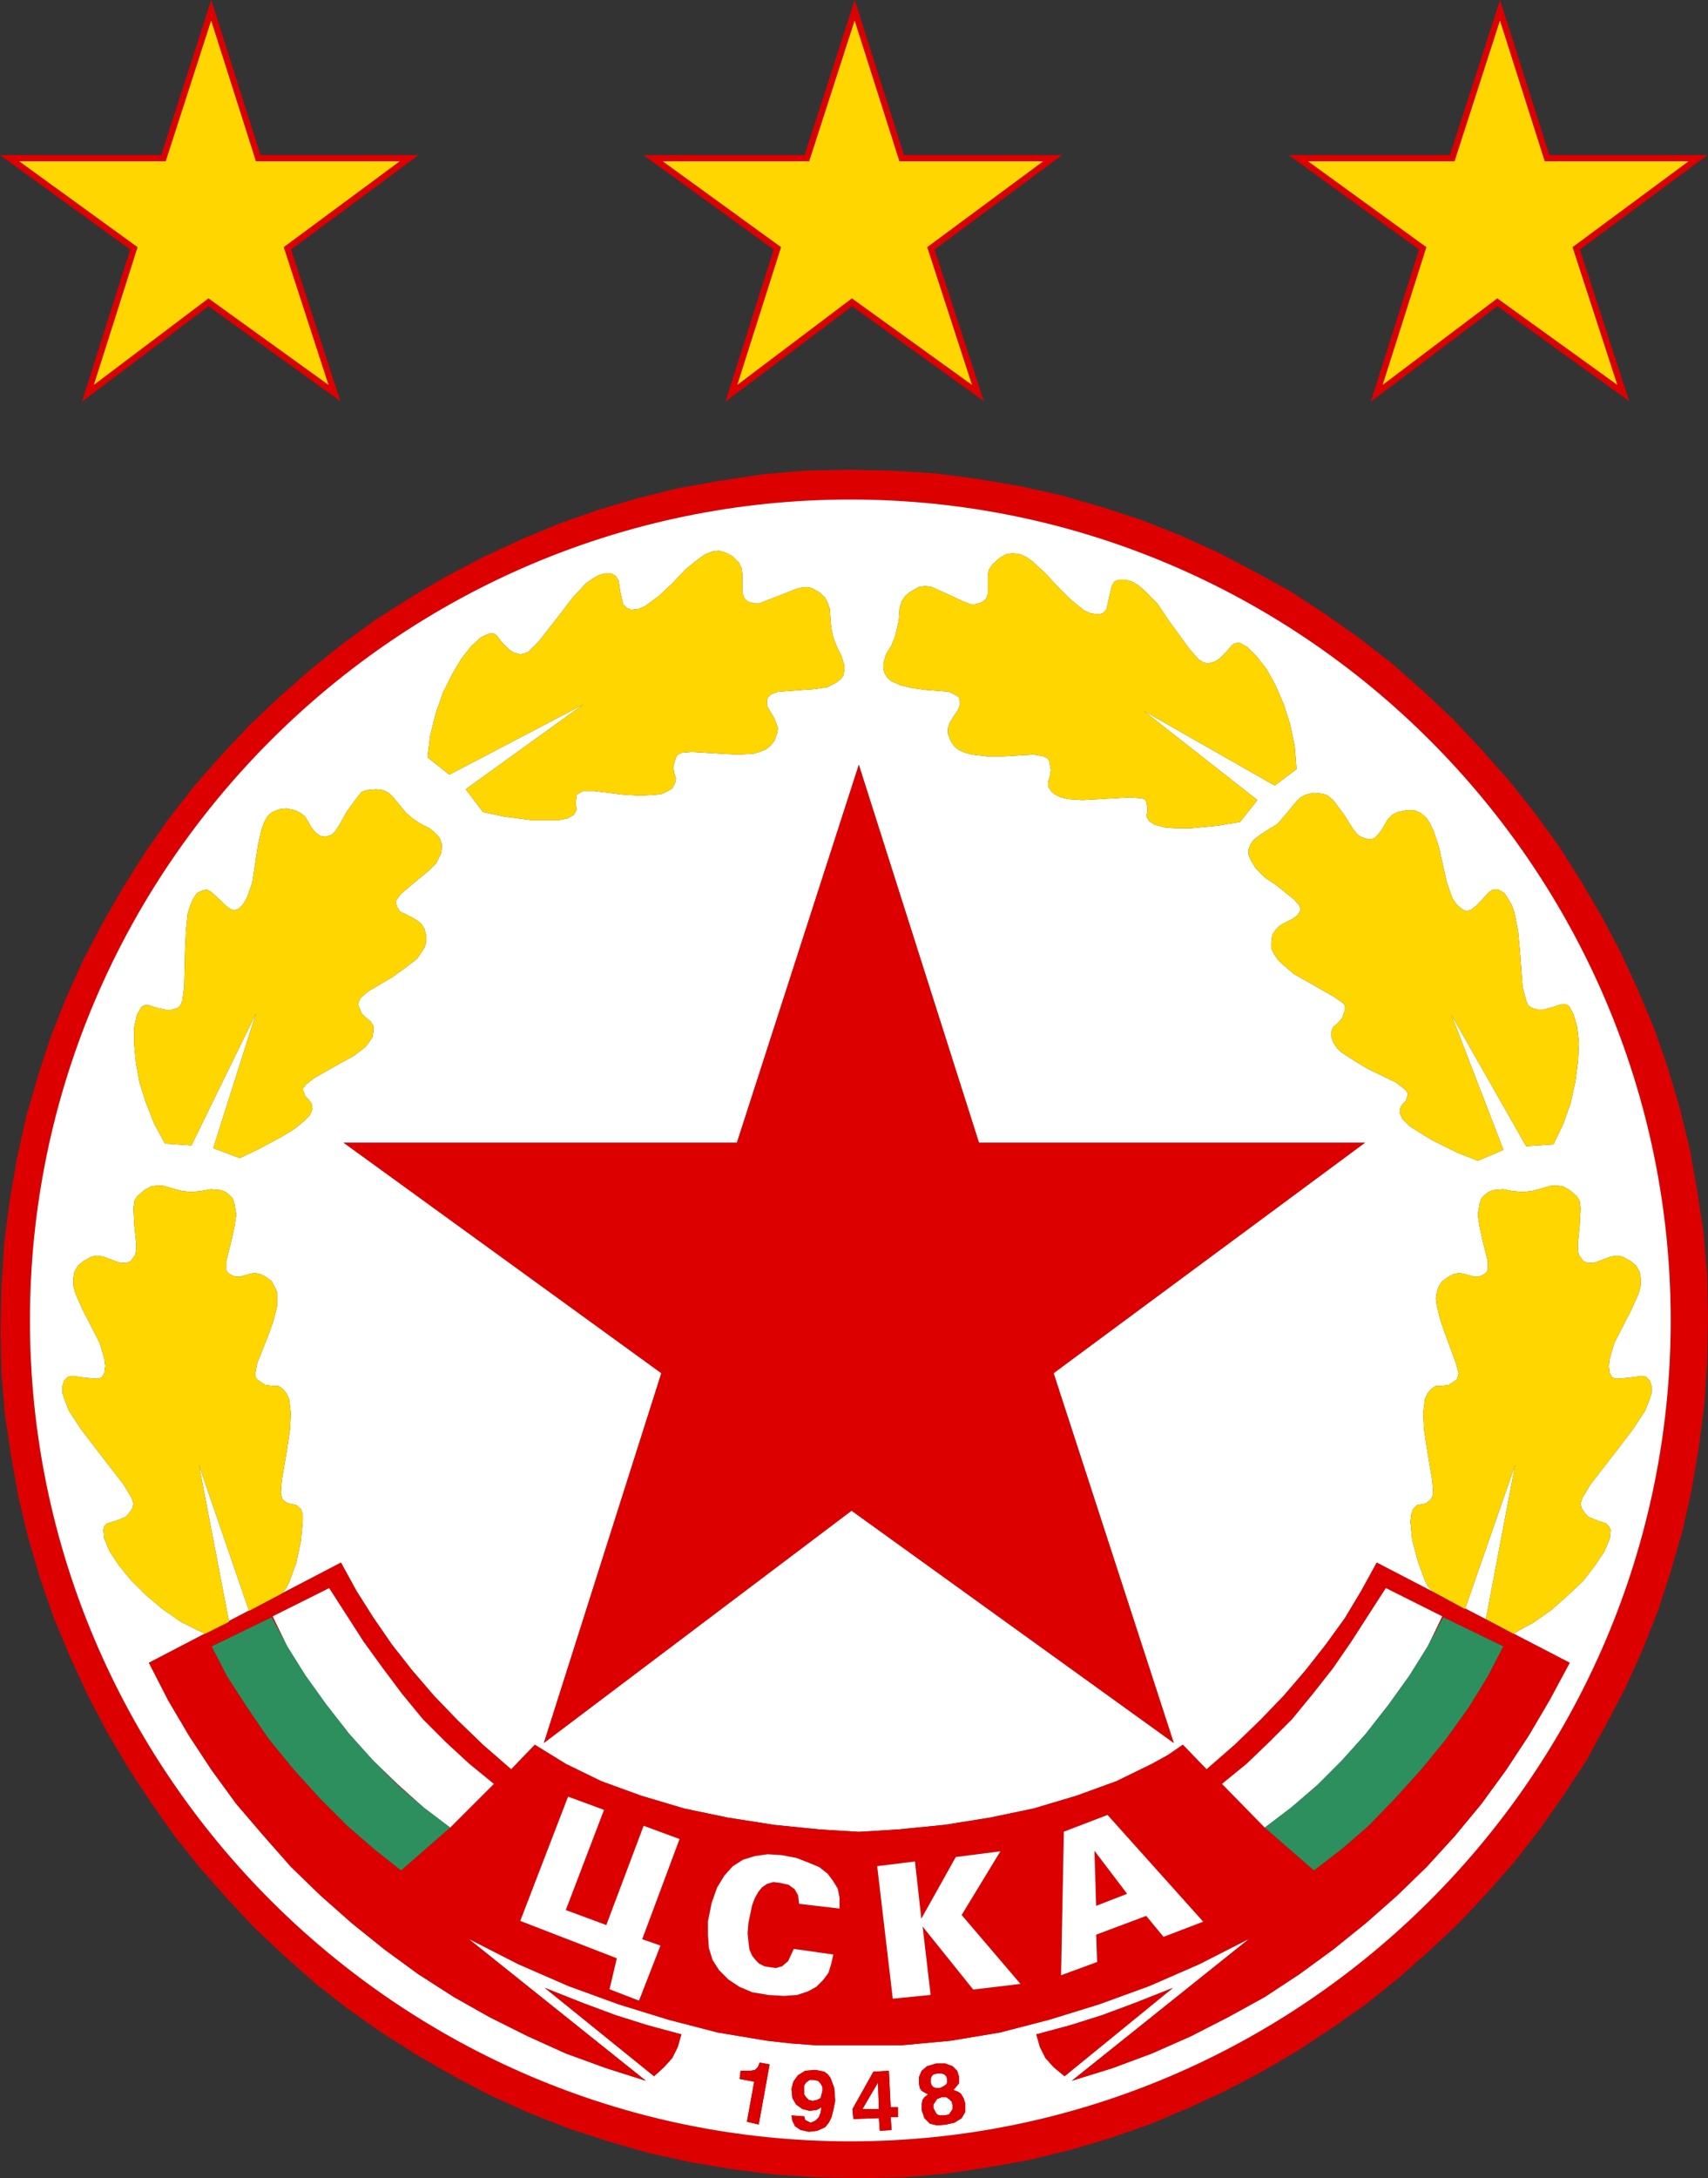
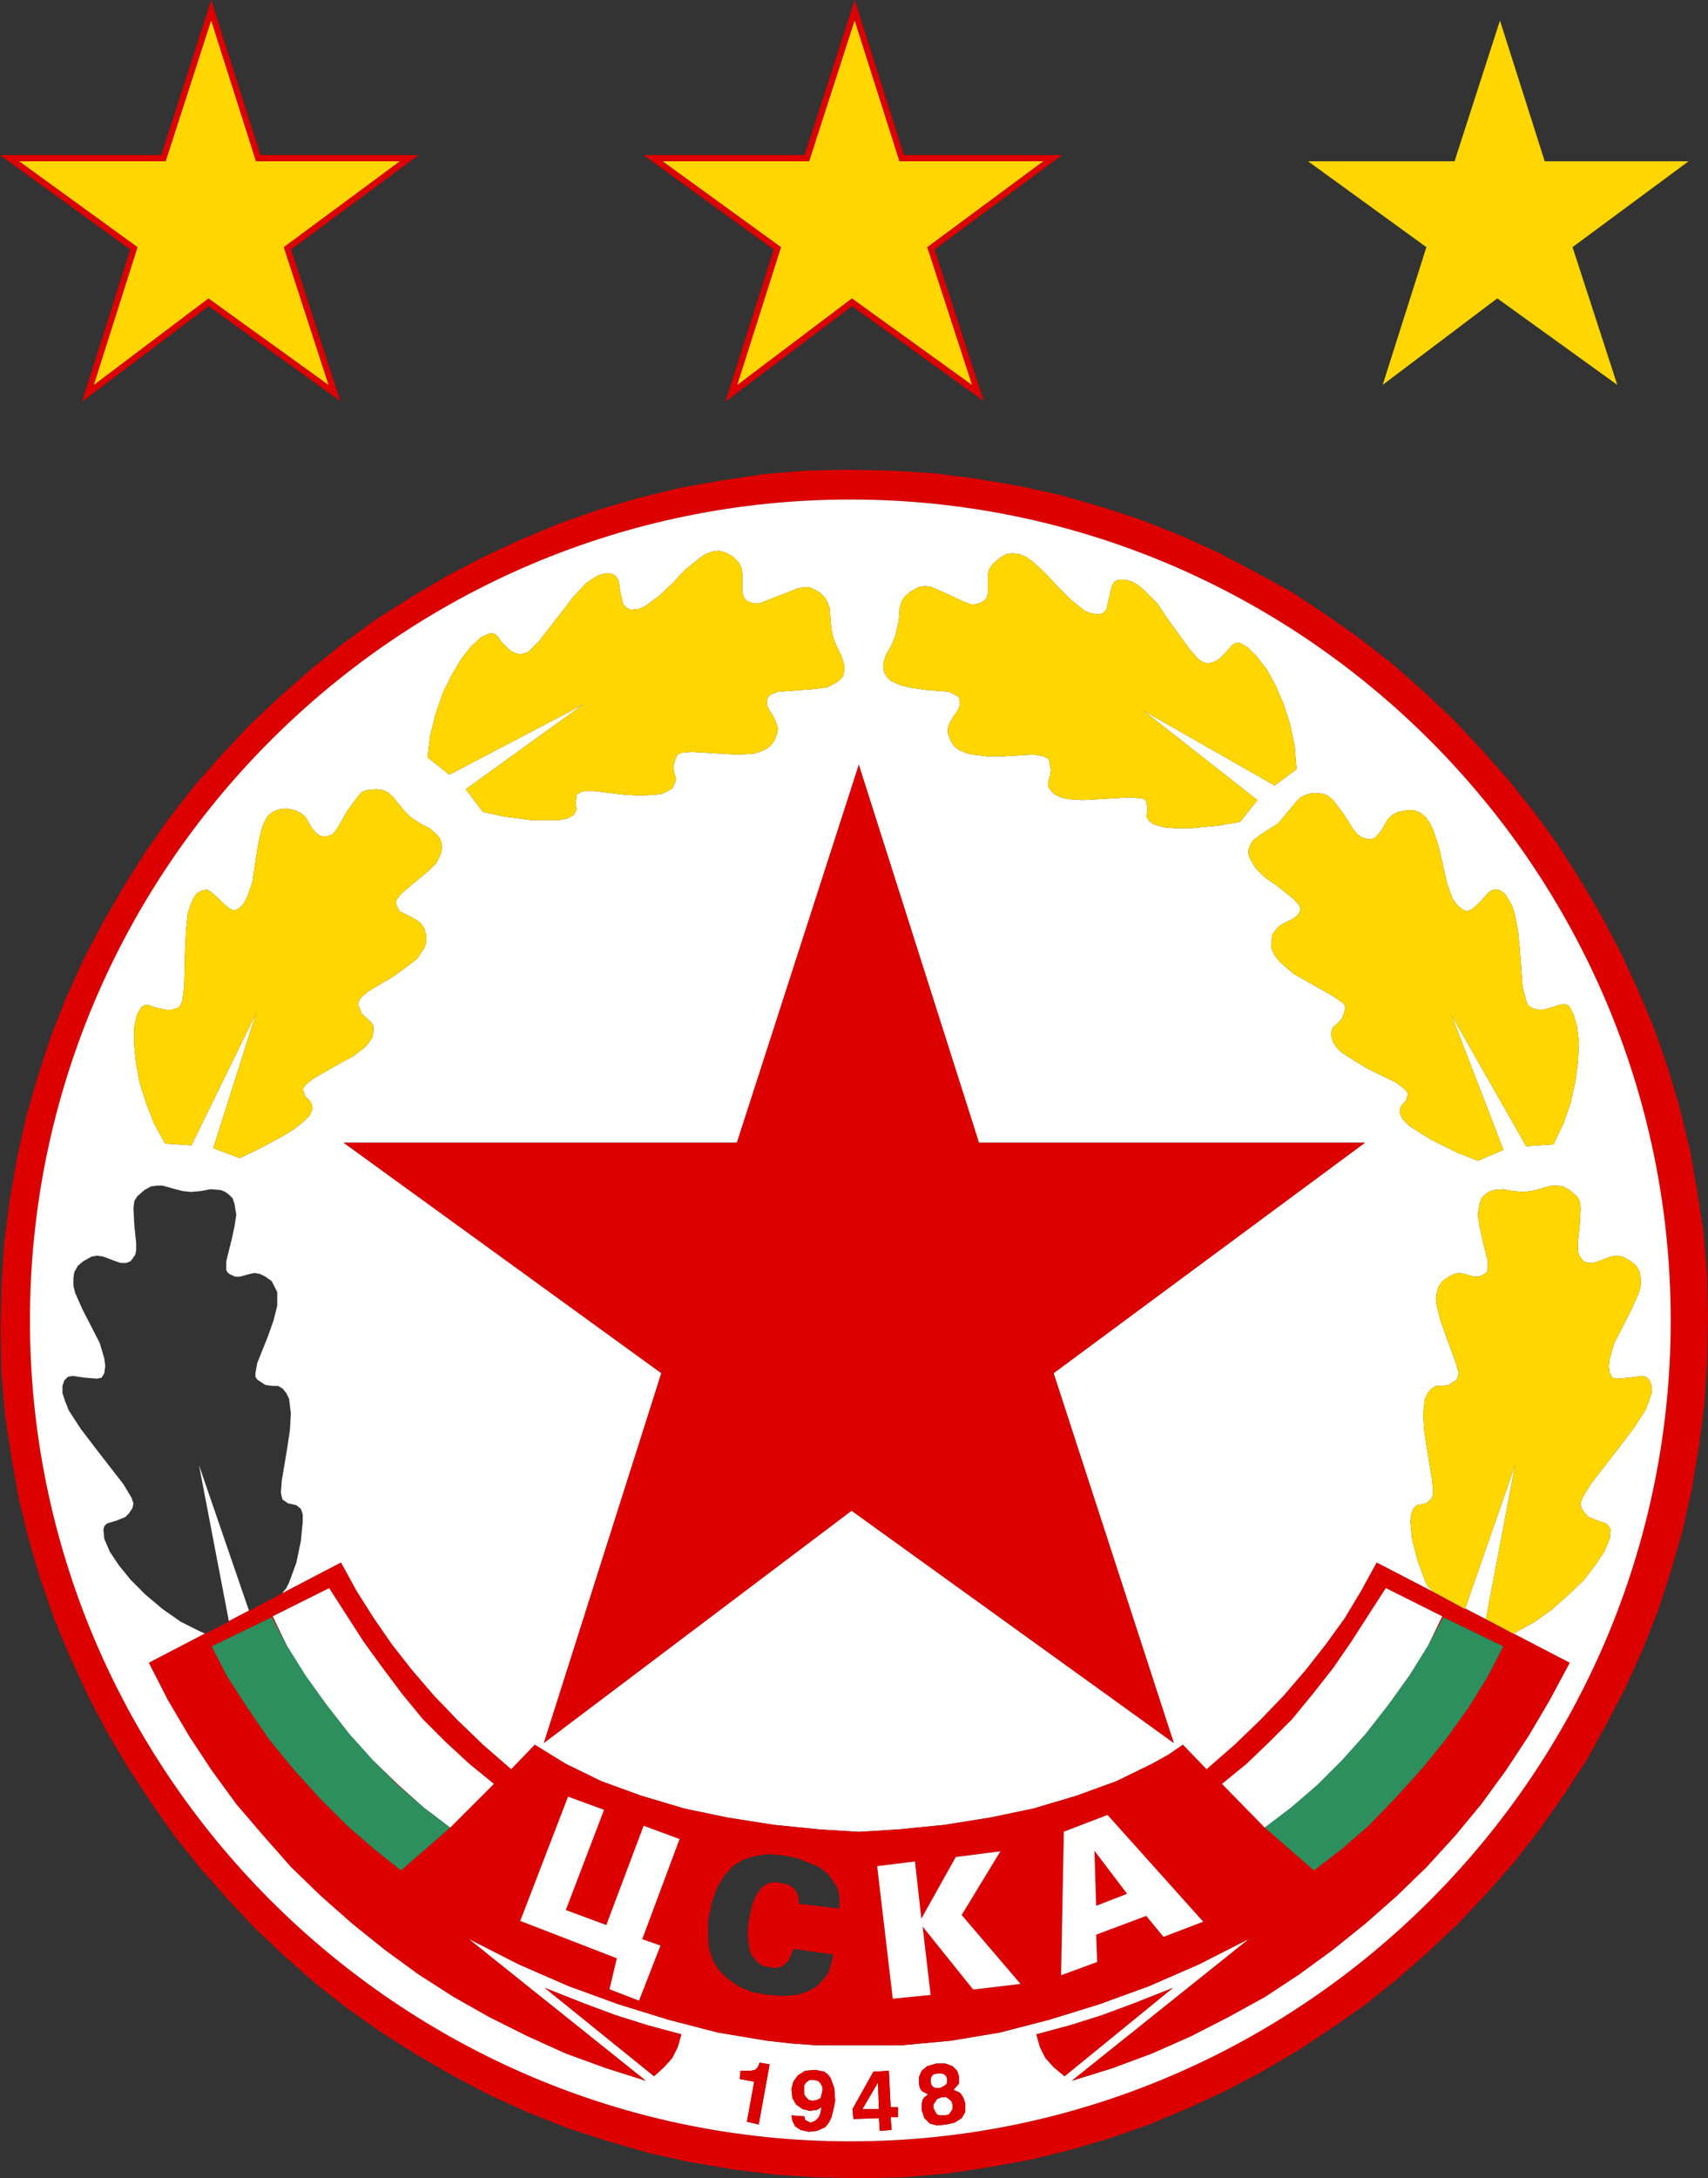
<svg xmlns="http://www.w3.org/2000/svg" width="205.4pt" height="261.79pt" viewBox="0 0 205.4 261.79" version="1.1">
  <rect x="0" y="0" width="205.4" height="261.79" fill="#333333" stroke="none" />
  <defs>
    <clipPath id="clip1">
      <path d="M 0 56 L 205.398 56 L 205.398 261.789 L 0 261.789 Z M 0 56 " />
    </clipPath>
    <clipPath id="clip2">
-       <path d="M 154 0 L 205.398 0 L 205.398 49 L 154 49 Z M 154 0 " />
-     </clipPath>
+       </clipPath>
  </defs>
  <g id="surface1">
    <g clip-path="url(#clip1)" clip-rule="nonzero">
      <path style=" stroke:none;fill-rule:nonzero;fill:rgb(86.719%,0%,0%);fill-opacity:1;" d="M 3.602 158.695 C 3.602 104.355 47.918 60.035 102.258 60.035 C 156.598 60.035 200.914 104.355 200.914 158.695 C 200.914 213.035 156.598 257.355 102.258 257.355 C 47.918 257.352 3.602 213.035 3.602 158.695 M 205.297 153.215 L 204.855 148.066 L 204.09 143.031 L 203.215 138.109 L 202.008 133.184 L 200.586 128.367 L 198.945 123.66 L 196.973 118.953 L 194.895 114.465 L 192.594 110.09 L 190.078 105.82 L 187.453 101.66 L 184.496 97.609 L 181.434 93.777 L 178.148 90.059 L 174.754 86.445 L 171.145 83.051 L 167.426 79.77 L 163.484 76.703 L 159.434 73.859 L 155.273 71.121 L 150.895 68.715 L 146.516 66.414 L 141.922 64.336 L 137.215 62.477 L 132.508 60.941 L 127.586 59.52 L 122.656 58.426 L 117.512 57.551 L 112.477 56.895 L 107.223 56.566 L 101.969 56.457 L 96.824 56.566 L 91.68 57.004 L 86.645 57.77 L 81.719 58.645 L 76.793 59.848 L 71.977 61.27 L 67.273 62.914 L 62.566 64.883 L 58.078 66.965 L 53.699 69.262 L 49.43 71.777 L 45.273 74.406 L 41.223 77.359 L 37.391 80.426 L 33.668 83.711 L 30.059 87.102 L 26.664 90.715 L 23.383 94.434 L 20.316 98.375 L 17.469 102.426 L 14.844 106.586 L 12.324 110.965 L 10.027 115.34 L 7.949 119.938 L 6.086 124.645 L 4.555 129.352 L 3.133 134.277 L 2.039 139.203 L 1.16 144.348 L 0.508 149.383 L 0.176 154.633 L 0.066 159.891 L 0.176 165.035 L 0.613 170.18 L 1.383 175.215 L 2.258 180.137 L 3.461 185.062 L 4.883 189.879 L 6.527 194.59 L 8.496 199.293 L 10.574 203.781 L 12.875 208.16 L 15.391 212.426 L 18.129 216.586 L 20.973 220.637 L 24.039 224.465 L 27.32 228.188 L 30.715 231.801 L 34.328 235.191 L 38.047 238.477 L 41.988 241.539 L 46.039 244.383 L 50.195 247.012 L 54.578 249.531 L 58.953 251.828 L 63.551 253.906 L 68.258 255.77 L 72.965 257.301 L 77.891 258.723 L 82.816 259.82 L 87.957 260.695 L 93.102 261.352 L 98.246 261.68 L 103.5 261.789 L 108.645 261.68 L 113.789 261.242 L 118.828 260.477 L 123.75 259.602 L 128.676 258.395 L 133.492 256.973 L 138.199 255.332 L 142.902 253.359 L 147.391 251.281 L 151.77 248.98 L 156.039 246.465 L 160.199 243.73 L 164.246 240.883 L 168.078 237.82 L 171.801 234.539 L 175.414 231.145 L 178.805 227.531 L 182.09 223.809 L 185.152 219.871 L 188 215.82 L 190.734 211.66 L 193.141 207.285 L 195.441 202.906 L 197.52 198.309 L 199.383 193.602 L 200.914 188.895 L 202.34 183.969 L 203.434 179.043 L 204.309 173.898 L 204.965 168.754 L 205.297 163.609 L 205.402 158.355 " />
    </g>
    <path style=" stroke:none;fill-rule:nonzero;fill:rgb(100%,100%,100%);fill-opacity:1;" d="M 114.117 252.27 L 113.789 252.047 L 113.242 252.047 L 112.695 252.27 L 112.258 252.926 L 112.258 253.363 L 112.477 253.801 L 112.695 254.129 L 113.023 254.238 L 113.57 254.238 L 114.117 254.129 L 114.34 253.801 L 114.559 253.473 L 114.559 253.035 L 114.445 252.598 " />
    <path style=" stroke:none;fill-rule:nonzero;fill:rgb(100%,100%,100%);fill-opacity:1;" d="M 98.355 250.078 L 97.809 249.969 L 97.371 249.969 L 96.934 250.297 L 96.715 250.625 L 96.715 251.723 L 96.934 252.051 L 97.262 252.379 L 97.699 252.488 L 98.246 252.379 L 98.684 252.16 L 98.902 251.285 L 98.902 250.844 L 98.684 250.406 " />
    <path style=" stroke:none;fill-rule:nonzero;fill:rgb(100%,100%,100%);fill-opacity:1;" d="M 113.023 250.957 L 113.461 250.734 L 113.789 250.516 L 113.898 250.301 L 113.898 249.859 L 113.789 249.531 L 113.57 249.312 L 113.242 249.203 L 112.695 249.203 L 112.258 249.312 L 112.039 249.531 L 111.93 249.859 L 111.93 250.301 L 112.039 250.629 L 112.258 250.848 L 112.586 250.957 " />
    <path style=" stroke:none;fill-rule:nonzero;fill:rgb(100%,100%,100%);fill-opacity:1;" d="M 189.664 123.422 L 189.883 125.281 L 189.773 127.578 L 189.445 129.988 L 188.898 132.504 L 188.023 135.023 L 186.816 137.539 L 183.535 137.758 L 174.559 121.996 L 180.797 138.195 L 177.734 139.508 L 175.219 138.523 L 172.148 136.992 L 170.73 136.117 L 169.523 135.352 L 168.648 134.477 L 168.316 133.711 L 168.43 133.055 L 168.648 132.723 L 169.086 132.285 L 169.305 131.52 L 169.195 131.191 L 168.867 130.863 L 167.879 130.098 L 164.488 128.457 L 162.848 127.469 L 161.316 126.484 L 160.77 125.938 L 160.328 125.281 L 160.109 124.625 L 160.109 123.969 L 160.328 123.422 L 160.879 122.98 L 161.426 122.324 L 161.754 121.34 L 161.754 120.902 L 161.535 120.574 L 160.441 119.809 L 157.375 118.059 L 155.621 117.074 L 154.199 115.867 L 153.652 115.32 L 153.215 114.664 L 152.887 114.008 L 152.887 113.242 L 152.996 112.367 L 153.434 111.711 L 153.871 111.273 L 154.418 110.941 L 155.512 110.395 L 155.949 110.066 L 156.281 109.629 L 156.391 109.301 L 156.281 108.863 L 155.621 108.098 L 153.434 106.348 L 152.121 105.469 L 151.023 104.375 L 150.367 103.281 L 150.148 102.734 L 150.148 102.078 L 150.367 101.531 L 150.699 100.98 L 151.574 100.324 L 152.559 99.672 L 153.652 99.012 L 154.309 98.246 L 154.855 97.59 L 155.844 96.387 L 156.391 95.84 L 157.047 95.512 L 157.922 95.289 L 159.125 95.402 L 159.672 95.617 L 160.328 96.168 L 161.645 97.918 L 162.738 99.672 L 163.285 100.324 L 163.832 100.652 L 164.598 100.871 L 165.254 100.766 L 165.691 100.324 L 166.133 99.777 L 166.898 98.465 L 167.445 97.918 L 168.102 97.59 L 169.195 97.371 L 170.07 97.371 L 170.836 97.699 L 171.492 98.246 L 171.93 98.902 L 172.367 99.777 L 173.023 101.746 L 174.012 106.129 L 174.668 107.988 L 175.219 108.754 L 175.871 109.301 L 176.418 109.52 L 176.965 109.301 L 177.512 108.863 L 178.062 108.316 L 179.047 107.223 L 179.594 106.895 L 180.141 106.895 L 180.906 107.332 L 181.344 107.988 L 181.781 108.754 L 182.109 109.629 L 182.551 111.82 L 182.77 114.117 L 183.098 118.605 L 183.535 120.246 L 183.754 120.793 L 184.191 121.121 L 184.953 121.34 L 185.613 121.34 L 186.816 121.012 L 187.805 120.684 L 188.242 120.684 L 188.68 120.902 L 189.227 121.891 Z M 117.727 137.34 L 164.141 137.34 L 126.703 165.035 L 141.152 209.473 L 102.406 181.562 L 65.41 209.473 L 79.531 165.035 L 41.332 137.34 L 88.617 137.34 L 103.281 91.918 Z M 107.648 76.453 L 108.086 74.594 L 108.195 73.062 L 108.414 72.297 L 108.852 71.641 L 109.508 71.094 L 110.496 70.547 L 111.262 70.434 L 112.027 70.547 L 113.996 71.422 L 115.859 72.297 L 116.734 72.625 L 117.281 72.625 L 118.047 72.402 L 118.594 71.969 L 118.812 71.312 L 118.812 69.121 L 118.922 68.465 L 119.359 67.809 L 120.234 67.043 L 121.004 66.605 L 121.766 66.496 L 122.645 66.605 L 123.41 66.934 L 124.18 67.48 L 125.711 68.902 L 127.242 70.547 L 128.773 72.074 L 130.414 73.391 L 131.18 73.719 L 132.059 73.828 L 132.605 73.719 L 133.043 73.281 L 133.371 71.855 L 133.699 70.434 L 134.027 69.887 L 134.574 69.668 L 135.34 69.668 L 136.105 69.887 L 136.871 70.324 L 137.641 70.98 L 139.172 72.516 L 140.484 74.484 L 143.113 78.098 L 144.203 79.301 L 144.754 79.629 L 145.301 79.738 L 146.066 79.52 L 146.617 79.191 L 147.492 78.316 L 148.145 77.551 L 148.477 77.328 L 149.023 77.223 L 150.008 77.77 L 151.102 78.863 L 152.305 80.395 L 153.398 82.363 L 154.387 84.664 L 155.152 87.07 L 155.699 89.699 L 155.918 92.438 L 153.289 94.406 L 137.531 85.43 L 151.211 96.156 L 149.129 98.781 L 146.504 99.223 L 143.113 99.551 L 141.473 99.551 L 140.047 99.441 L 138.844 99.109 L 138.188 98.676 L 137.859 98.129 L 137.969 97.578 L 137.969 97.031 L 137.859 96.375 L 137.641 96.047 L 137.203 95.938 L 135.887 95.828 L 132.168 96.047 L 130.195 96.156 L 128.445 96.047 L 127.57 95.828 L 126.91 95.5 L 126.473 95.172 L 126.035 94.516 L 126.035 93.969 L 126.254 93.312 L 126.367 92.543 L 126.148 91.34 L 125.93 91.121 L 125.492 90.902 L 124.285 90.684 L 120.672 90.902 L 118.703 90.902 L 116.844 90.684 L 116.078 90.465 L 115.312 90.137 L 114.766 89.699 L 114.324 89.043 L 113.996 88.164 L 113.996 87.512 L 114.215 86.852 L 114.543 86.305 L 115.203 85.32 L 115.422 84.773 L 115.422 84.227 L 115.312 83.789 L 114.984 83.57 L 114.109 83.133 L 111.262 82.91 L 109.727 82.695 L 108.305 82.363 L 107.102 81.816 L 106.664 81.383 L 106.336 80.832 L 106.227 80.285 L 106.227 79.738 L 106.555 78.645 L 107.211 77.551 Z M 52.395 85.77 L 53.27 83.254 L 54.363 81.062 L 55.461 79.203 L 56.664 77.672 L 57.867 76.574 L 58.852 76.137 L 59.398 76.137 L 59.727 76.355 L 60.387 77.23 L 61.262 78.105 L 61.809 78.438 L 62.574 78.652 L 63.012 78.547 L 63.559 78.328 L 64.766 77.121 L 67.5 73.621 L 68.922 71.762 L 70.457 70.117 L 71.223 69.57 L 71.988 69.133 L 72.754 68.914 L 73.52 68.914 L 74.066 69.242 L 74.395 69.789 L 74.613 71.215 L 74.941 72.637 L 75.379 73.074 L 75.93 73.293 L 76.805 73.184 L 77.57 72.855 L 79.211 71.648 L 80.852 70.117 L 82.387 68.477 L 84.027 67.16 L 84.793 66.617 L 85.668 66.285 L 86.438 66.18 L 87.203 66.398 L 88.078 66.836 L 88.844 67.602 L 89.172 68.258 L 89.281 69.023 L 89.281 71.215 L 89.5 71.867 L 89.938 72.309 L 90.707 72.523 L 91.359 72.523 L 92.129 72.195 L 94.098 71.434 L 96.066 70.664 L 96.941 70.559 L 97.602 70.664 L 98.586 71.215 L 99.242 71.867 L 99.57 72.523 L 99.789 73.184 L 99.898 74.824 L 100.008 75.699 L 100.227 76.684 L 100.664 77.777 L 101.211 78.875 L 101.539 79.969 L 101.539 80.516 L 101.43 81.172 L 101.102 81.609 L 100.555 82.051 L 99.461 82.598 L 97.93 82.816 L 96.395 82.926 L 93.551 83.145 L 92.676 83.473 L 92.348 83.801 L 92.234 84.129 L 92.234 84.785 L 92.457 85.223 L 93.113 86.316 L 93.332 86.863 L 93.551 87.52 L 93.441 88.18 L 93.113 89.055 L 92.676 89.602 L 92.129 90.039 L 91.359 90.367 L 90.594 90.586 L 88.734 90.695 L 86.766 90.586 L 83.152 90.367 L 81.949 90.477 L 81.512 90.695 L 81.289 91.023 L 80.965 92.117 L 81.074 92.883 L 81.289 93.539 L 81.184 94.09 L 80.852 94.746 L 80.305 95.074 L 79.648 95.402 L 78.883 95.512 L 77.023 95.621 L 75.055 95.512 L 71.438 95.074 L 70.129 95.074 L 69.688 95.293 L 69.359 95.512 L 69.25 96.277 L 69.25 96.824 L 69.359 97.262 L 69.031 97.918 L 68.266 98.355 L 67.172 98.574 L 63.996 98.574 L 60.605 98.137 L 58.086 97.59 L 56.008 94.855 L 70.129 84.676 L 54.035 93.105 L 51.41 91.023 L 51.738 88.398 Z M 19.957 121.352 L 20.613 121.352 L 21.379 121.133 L 21.707 120.805 L 21.926 120.258 L 22.145 118.617 L 22.254 114.238 L 22.363 111.828 L 22.582 109.75 L 22.91 108.766 L 23.238 108 L 23.676 107.344 L 24.332 107.016 L 24.879 106.906 L 25.43 107.23 L 26.523 108.219 L 27.07 108.766 L 27.617 109.203 L 28.164 109.422 L 28.711 109.203 L 29.258 108.656 L 29.695 107.891 L 30.352 106.027 L 31.012 101.648 L 31.449 99.68 L 31.777 98.805 L 32.215 98.039 L 32.762 97.602 L 33.527 97.273 L 34.402 97.164 L 35.496 97.383 L 36.156 97.711 L 36.703 98.148 L 37.469 99.461 L 37.906 100.008 L 38.453 100.445 L 39.109 100.559 L 39.875 100.34 L 40.312 99.898 L 40.75 99.242 L 41.734 97.492 L 42.941 95.852 L 43.488 95.191 L 44.035 94.973 L 45.238 94.863 L 46.113 94.973 L 46.77 95.305 L 47.316 95.852 L 48.305 97.055 L 48.852 97.711 L 49.617 98.367 L 50.602 99.023 L 51.699 99.57 L 52.574 100.34 L 52.902 100.773 L 53.121 101.434 L 53.121 101.98 L 53.012 102.637 L 52.465 103.73 L 51.477 104.715 L 50.273 105.699 L 48.195 107.453 L 47.645 108.219 L 47.645 108.656 L 47.758 108.984 L 48.086 109.531 L 49.617 110.297 L 50.164 110.625 L 50.602 110.953 L 51.039 111.609 L 51.258 112.488 L 51.258 113.254 L 51.039 113.91 L 50.164 115.223 L 48.742 116.316 L 47.211 117.414 L 44.254 119.164 L 43.379 119.93 L 43.16 120.367 L 43.051 120.695 L 43.488 121.789 L 44.035 122.336 L 44.582 122.773 L 44.91 123.32 L 44.91 123.98 L 44.801 124.637 L 44.363 125.293 L 43.926 125.84 L 42.504 126.934 L 40.859 127.812 L 37.797 129.562 L 36.812 130.328 L 36.48 130.766 L 36.48 131.094 L 36.703 131.75 L 37.141 132.188 L 37.469 132.625 L 37.578 133.281 L 37.25 134.047 L 36.48 134.816 L 35.387 135.691 L 33.965 136.566 L 31.117 138.098 L 28.82 139.191 L 25.648 137.988 L 30.789 121.789 L 23.02 137.66 L 19.848 137.441 L 18.531 135.035 L 17.547 132.516 L 16.781 130.109 L 16.344 127.703 L 16.125 125.402 L 16.125 123.543 L 16.453 122.012 L 17 121.023 L 17.438 120.805 L 17.875 120.805 L 18.859 121.133 Z M 190.078 145.223 L 189.969 147.305 L 189.75 149.383 L 189.75 150.258 L 189.859 150.805 L 190.406 151.57 L 190.953 151.789 L 191.609 151.789 L 192.27 151.57 L 193.691 151.023 L 194.457 150.914 L 195.113 151.023 L 196.098 151.57 L 196.758 152.117 L 197.195 152.883 L 197.305 153.648 L 197.305 154.523 L 197.082 155.402 L 196.207 157.371 L 194.129 161.422 L 193.582 163.281 L 193.473 164.16 L 193.582 165.035 L 193.91 165.582 L 194.457 165.691 L 195.879 165.582 L 197.414 165.363 L 197.957 165.473 L 198.395 165.91 L 198.613 166.566 L 198.613 167.441 L 198.289 168.43 L 197.852 169.523 L 196.426 171.711 L 194.676 174.008 L 191.281 178.387 L 190.297 180.027 L 190.078 180.684 L 190.188 181.234 L 190.629 181.891 L 191.062 182.328 L 192.156 182.766 L 193.145 183.094 L 193.473 183.422 L 193.691 183.859 L 193.582 184.953 L 192.926 186.488 L 191.828 188.129 L 190.406 189.988 L 188.547 191.738 L 186.578 193.492 L 184.387 195.023 L 181.996 196.328 L 188.766 199.84 L 186.355 204.328 L 183.84 208.598 L 181.102 212.758 L 178.148 216.805 L 174.977 220.637 L 171.582 224.359 L 167.973 227.859 L 164.246 231.145 L 160.309 234.316 L 156.258 237.273 L 152.098 240.008 L 147.723 242.414 L 143.234 244.715 L 138.527 246.797 L 133.824 248.547 L 128.895 250.078 L 150.238 233.004 L 144.219 236.07 L 138.199 238.695 L 132.18 240.887 L 126.16 242.746 L 120.246 244.277 L 114.34 245.262 L 108.426 245.812 L 98.137 245.812 L 95.184 245.594 L 92.227 245.266 L 86.316 244.277 L 80.406 242.746 L 74.387 240.887 L 68.367 238.695 L 62.348 236.07 L 56.328 233.004 L 77.672 250.078 L 72.855 248.547 L 68.039 246.797 L 63.441 244.715 L 58.844 242.414 L 54.578 240.008 L 50.309 237.273 L 46.258 234.316 L 42.316 231.145 L 38.594 227.859 L 34.98 224.359 L 31.699 220.637 L 28.414 216.805 L 25.461 212.758 L 22.723 208.598 L 20.207 204.328 L 17.906 199.84 L 24.656 196.324 L 24.145 196.117 L 21.738 194.914 L 19.551 193.383 L 17.469 191.633 L 15.719 189.879 L 14.297 188.129 L 13.203 186.488 L 12.543 184.953 L 12.434 183.859 L 12.543 183.422 L 12.871 183.094 L 13.969 182.766 L 15.062 182.328 L 15.5 181.891 L 15.938 181.234 L 16.047 180.684 L 15.828 180.027 L 14.844 178.387 L 11.449 174.008 L 9.699 171.711 L 8.277 169.523 L 7.84 168.43 L 7.512 167.441 L 7.512 166.566 L 7.727 165.91 L 8.168 165.473 L 8.715 165.363 L 10.246 165.582 L 11.668 165.691 L 12.215 165.582 L 12.543 165.035 L 12.656 164.16 L 12.543 163.281 L 11.996 161.422 L 9.918 157.371 L 9.043 155.402 L 8.824 154.523 L 8.824 153.648 L 8.934 152.883 L 9.371 152.117 L 10.027 151.57 L 11.012 151.023 L 11.668 150.914 L 12.434 151.023 L 13.859 151.57 L 14.516 151.789 L 15.172 151.789 L 15.719 151.57 L 16.266 150.805 L 16.375 150.258 L 16.375 149.383 L 16.156 147.305 L 16.047 145.223 L 16.156 144.348 L 16.484 143.801 L 17.359 143.031 L 18.129 142.598 L 18.891 142.488 L 19.551 142.488 L 21.082 142.926 L 21.957 143.145 L 22.941 143.25 L 24.145 143.145 L 25.352 142.926 L 26.555 143.031 L 27.102 143.25 L 27.539 143.578 L 27.977 144.02 L 28.199 144.676 L 28.414 145.988 L 28.199 147.41 L 27.867 148.941 L 27.211 151.57 L 27.211 152.664 L 27.43 152.992 L 27.758 153.211 L 28.309 153.434 L 28.852 153.434 L 30.059 153.105 L 30.605 152.992 L 31.262 153.105 L 31.918 153.434 L 32.684 153.98 L 33.34 155.293 L 33.34 156.934 L 32.902 158.684 L 32.246 160.547 L 30.934 163.828 L 30.715 165.035 L 30.715 165.473 L 30.934 165.801 L 31.918 166.457 L 32.793 166.566 L 33.453 166.566 L 33.996 166.895 L 34.434 167.441 L 34.762 168.098 L 34.98 169.852 L 34.871 171.816 L 34.547 174.008 L 33.887 177.949 L 33.781 179.371 L 33.887 179.922 L 33.996 180.246 L 34.656 180.684 L 35.203 180.797 L 35.641 180.902 L 36.188 181.344 L 36.406 181.996 L 36.406 182.875 L 36.188 185.172 L 35.641 187.801 L 34.762 190.207 L 34.434 190.863 L 33.906 191.5 L 41.004 187.801 L 42.863 191.195 L 44.941 194.477 L 47.133 197.648 L 49.539 200.715 L 52.168 203.777 L 55.012 206.734 L 58.078 209.691 L 61.473 212.645 L 64.316 209.691 L 68.039 211.988 L 72.309 214.07 L 77.121 215.82 L 82.27 217.352 L 87.52 218.445 L 93.102 219.32 L 98.578 219.871 L 103.281 220.16 L 107.988 219.871 L 113.57 219.32 L 119.043 218.445 L 124.297 217.352 L 129.441 215.82 L 134.258 214.07 L 138.527 211.988 L 140.496 210.895 L 142.246 209.691 L 145.098 212.645 L 148.484 209.691 L 151.551 206.734 L 154.398 203.777 L 157.023 200.715 L 159.43 197.648 L 161.73 194.477 L 163.699 191.195 L 165.559 187.801 L 173.172 191.75 L 172.348 191.305 L 171.691 190.645 L 171.363 189.988 L 170.488 187.582 L 169.828 185.062 L 169.609 182.875 L 169.719 181.996 L 169.938 181.344 L 170.375 180.902 L 170.926 180.797 L 171.473 180.684 L 172.02 180.246 L 172.238 179.922 L 172.348 179.371 L 172.238 177.949 L 171.582 174.008 L 171.254 171.816 L 171.145 169.852 L 171.363 168.098 L 171.691 167.441 L 172.129 166.895 L 172.676 166.566 L 173.332 166.566 L 174.207 166.457 L 175.195 165.801 L 175.305 165.473 L 175.414 165.035 L 175.082 163.828 L 173.879 160.547 L 173.223 158.684 L 172.785 156.934 L 172.676 156.059 L 172.785 155.293 L 173.004 154.637 L 173.441 153.98 L 174.207 153.434 L 174.863 153.105 L 175.52 152.992 L 176.07 153.105 L 177.273 153.434 L 177.82 153.434 L 178.367 153.211 L 178.695 152.992 L 178.914 152.664 L 178.914 151.57 L 178.258 148.941 L 177.93 147.41 L 177.711 145.988 L 177.93 144.676 L 178.145 144.02 L 178.586 143.578 L 179.023 143.25 L 179.57 143.031 L 180.777 142.926 L 181.871 143.145 L 183.184 143.25 L 184.168 143.145 L 185.043 142.926 L 186.578 142.488 L 187.23 142.488 L 188 142.598 L 188.766 143.031 L 189.641 143.801 L 189.969 144.348 Z M 126.703 248.438 L 125.723 247.344 L 125.062 246.031 L 124.625 244.496 L 128.676 243.406 L 132.508 242.199 L 136.336 240.777 L 141.043 238.914 L 128.02 249.531 Z M 116.09 253.801 L 115.652 254.566 L 114.777 255.113 L 113.789 255.336 L 112.695 255.445 L 111.82 255.227 L 111.164 254.566 L 110.832 253.582 L 110.832 252.926 L 110.945 252.379 L 111.164 252.051 L 111.602 251.723 L 110.832 251.285 L 110.613 250.953 L 110.508 250.406 L 110.508 249.645 L 110.832 248.875 L 111.488 248.328 L 112.586 248 L 113.68 248 L 114.559 248.328 L 115.102 248.875 L 115.32 249.531 L 115.32 250.406 L 114.664 251.176 L 115.215 251.395 L 115.539 251.609 L 115.871 252.16 L 116.09 252.816 Z M 107.988 254.457 L 107.113 254.457 L 107.223 255.988 L 105.801 256.098 L 105.691 254.566 L 102.625 254.676 L 102.516 253.473 L 105.031 248.984 L 106.895 248.875 L 107.113 253.254 L 107.988 253.254 Z M 100.219 253.582 L 99.996 254.457 L 99.672 255.113 L 99.23 255.66 L 98.246 256.098 L 97.262 256.207 L 96.277 255.988 L 95.621 255.555 L 95.293 254.895 L 95.184 254.238 L 96.715 254.348 L 96.824 254.785 L 97.48 255.113 L 98.031 254.895 L 98.465 254.457 L 98.684 253.91 L 98.793 253.25 L 98.246 253.582 L 97.371 253.691 L 96.496 253.473 L 95.73 252.926 L 95.293 252.156 L 95.184 251.062 L 95.402 250.188 L 95.949 249.422 L 96.824 248.875 L 98.031 248.766 L 99.121 248.984 L 99.562 249.312 L 99.891 249.75 L 100.328 250.953 L 100.438 252.484 Z M 91.242 255.332 L 89.82 255.004 L 90.695 250.191 L 88.945 249.859 L 89.055 248.875 L 90.258 248.875 L 90.805 248.766 L 91.133 248.438 L 91.352 247.891 L 92.555 248.109 Z M 81.5 246.031 L 80.844 247.344 L 79.859 248.438 L 78.656 249.531 L 65.52 238.914 L 70.227 240.777 L 74.059 242.199 L 77.891 243.406 L 81.938 244.496 Z M 102.258 257.355 C 156.598 257.355 200.914 213.035 200.914 158.695 C 200.914 104.355 156.598 60.035 102.258 60.035 C 47.918 60.035 3.602 104.355 3.602 158.695 C 3.602 213.035 47.918 257.355 102.258 257.355 " />
    <path style=" stroke:none;fill-rule:nonzero;fill:rgb(100%,100%,100%);fill-opacity:1;" d="M 178.695 194.586 L 182.199 176.086 L 176.199 193.32 L 180.73 195.672 Z M 178.695 194.586 " />
    <path style=" stroke:none;fill-rule:nonzero;fill:rgb(100%,100%,100%);fill-opacity:1;" d="M 103.719 253.473 L 105.691 253.473 L 105.582 250.297 " />
    <path style=" stroke:none;fill-rule:nonzero;fill:rgb(100%,100%,100%);fill-opacity:1;" d="M 27.523 194.828 L 29.938 193.57 L 23.93 176.086 " />
    <path style=" stroke:none;fill-rule:nonzero;fill:rgb(86.719%,0%,0%);fill-opacity:1;" d="M 2.316 19.387 L 19.93 19.387 L 25.395 2.469 L 30.777 19.387 L 48.066 19.387 L 34.121 29.703 L 39.504 46.258 L 25.07 35.859 L 11.289 46.258 L 16.547 29.703 Z M 9.855 48.277 L 25.082 36.797 L 40.93 48.211 L 35.004 29.984 L 50.344 18.637 L 31.328 18.637 L 25.402 0.004 L 19.387 18.637 L 0 18.637 L 15.668 29.992 " />
    <path style=" stroke:none;fill-rule:nonzero;fill:rgb(86.719%,0%,0%);fill-opacity:1;" d="M 79.699 19.387 L 97.312 19.387 L 102.777 2.469 L 108.16 19.387 L 125.449 19.387 L 111.504 29.703 L 116.887 46.258 L 102.449 35.859 L 88.668 46.258 L 93.93 29.703 Z M 87.238 48.277 L 102.465 36.797 L 118.312 48.211 L 112.387 29.984 L 127.727 18.637 L 108.711 18.637 L 102.785 0.004 L 96.766 18.637 L 77.383 18.637 L 93.047 29.992 " />
    <g clip-path="url(#clip2)" clip-rule="nonzero">
      <path style=" stroke:none;fill-rule:nonzero;fill:rgb(86.719%,0%,0%);fill-opacity:1;" d="M 157.309 19.387 L 174.922 19.387 L 180.383 2.469 L 185.77 19.387 L 203.059 19.387 L 189.109 29.703 L 194.492 46.258 L 180.059 35.859 L 166.277 46.258 L 171.539 29.703 L 157.305 19.387 Z M 164.848 48.277 L 180.07 36.797 L 195.918 48.211 L 189.996 29.984 L 205.336 18.637 L 186.32 18.637 L 180.391 0.004 L 174.371 18.637 L 154.988 18.637 L 170.656 29.992 " />
    </g>
    <path style=" stroke:none;fill-rule:nonzero;fill:rgb(86.719%,0%,0%);fill-opacity:1;" d="M 74.059 242.199 L 70.227 240.777 L 65.52 238.918 L 78.656 249.535 L 79.859 248.438 L 80.844 247.344 L 81.5 246.031 L 81.938 244.496 L 77.891 243.406 " />
    <path style=" stroke:none;fill-rule:nonzero;fill:rgb(86.719%,0%,0%);fill-opacity:1;" d="M 50.965 217.242 L 47.898 214.508 L 44.836 211.551 L 47.898 214.617 Z M 50.965 217.242 " />
    <path style=" stroke:none;fill-rule:nonzero;fill:rgb(86.719%,0%,0%);fill-opacity:1;" d="M 155.273 217.242 L 158.34 214.617 L 161.402 211.551 L 158.445 214.508 Z M 155.273 217.242 " />
    <path style=" stroke:none;fill-rule:nonzero;fill:rgb(86.719%,0%,0%);fill-opacity:1;" d="M 178.914 201.48 L 176.617 205.203 L 173.879 209.035 L 170.926 212.645 L 167.75 216.148 L 164.578 219.43 L 161.289 222.277 L 158.008 224.793 L 152.098 219.652 L 146.953 214.398 L 149.91 211.988 L 152.645 209.363 L 155.383 206.625 L 157.902 203.562 L 160.309 200.496 L 162.496 197.324 L 166.656 190.867 L 173.441 194.258 L 171.691 197.871 L 173.551 194.367 L 180.777 197.871 Z M 139.922 232.777 L 137.844 230.258 L 131.824 232.516 L 131.938 235.797 L 127.602 237.395 L 127.605 237.27 L 127.938 220.141 L 127.988 220.121 L 133.188 218.129 L 133.227 218.172 L 144.691 230.957 Z M 117.035 239.113 L 117.008 239.078 L 110.953 231.535 L 111.914 239.758 L 107.367 240.211 L 107.355 240.129 L 105.488 224.285 L 105.57 224.273 L 110.031 223.715 L 110.797 230.598 L 114.941 223.184 L 114.984 223.18 L 120.305 222.5 L 115.645 230.152 L 122.715 238.43 Z M 100.863 229.367 L 96.094 228.809 L 95.977 227.777 L 95.555 227.043 L 94.82 226.516 L 93.852 226.301 L 93 226.195 L 92.266 226.406 L 91.629 226.828 L 91.199 227.367 L 90.77 228.121 L 90.445 228.984 L 90.012 231.051 L 89.906 232.355 L 90.016 233.434 L 90.121 234.297 L 90.441 235.043 L 90.871 235.582 L 91.293 236.004 L 91.926 236.32 L 92.57 236.426 L 93.316 236.531 L 94.047 236.324 L 94.785 235.691 L 95.461 234.227 L 100.211 234.906 L 99.973 235.98 L 99.629 237.105 L 98.973 237.98 L 98.18 238.77 L 97.195 239.32 L 95.867 239.762 L 94.309 239.879 L 94.301 239.879 L 92.441 239.766 L 90.461 239.438 L 88.91 238.777 L 87.582 237.891 L 86.477 236.789 L 85.688 235.547 L 85.25 234.125 L 85.141 232.574 L 85.141 230.926 L 85.578 228.719 L 86.238 226.848 L 87.121 225.406 L 88.133 224.285 L 89.355 223.508 L 90.781 223.074 L 92.324 222.848 L 93.984 222.961 L 95.746 223.289 L 97.184 223.84 L 98.52 224.398 L 99.52 225.18 L 100.176 226.059 L 100.738 226.969 L 100.957 228.062 L 100.961 229.379 Z M 77.23 233.062 L 79.422 233.828 L 76.844 240.445 L 73.301 239.078 L 74.18 235.355 L 62.566 230.863 L 68.316 215.93 L 72.637 217.52 L 72.605 217.602 L 68.039 229.559 L 72.914 231.363 L 77.402 219.434 L 81.719 221.023 Z M 54.137 219.652 L 48.227 224.793 L 45.051 222.277 L 41.77 219.43 L 38.484 216.148 L 35.312 212.645 L 32.355 209.035 L 29.727 205.203 L 27.32 201.48 L 25.461 197.871 L 32.684 194.367 L 34.543 197.871 L 32.793 194.258 L 39.582 190.867 L 43.738 197.324 L 46.039 200.496 L 48.336 203.562 L 50.852 206.625 L 53.59 209.363 L 56.438 211.988 L 59.391 214.398 Z M 180.73 195.672 L 176.199 193.32 L 176.18 193.379 L 173.172 191.75 L 165.562 187.801 L 163.699 191.195 L 161.73 194.477 L 159.434 197.652 L 157.02 200.715 L 154.395 203.777 L 151.555 206.734 L 148.488 209.691 L 145.098 212.645 L 142.246 209.691 L 140.496 210.895 L 138.527 211.988 L 134.258 214.07 L 129.441 215.82 L 124.297 217.352 L 119.047 218.449 L 113.57 219.324 L 107.988 219.871 L 103.281 220.16 L 98.574 219.871 L 93.102 219.324 L 87.523 218.449 L 82.27 217.352 L 77.121 215.82 L 72.309 214.07 L 68.039 211.988 L 64.316 209.691 L 61.473 212.645 L 58.078 209.691 L 55.016 206.734 L 52.168 203.777 L 49.539 200.715 L 47.133 197.652 L 44.945 194.477 L 42.863 191.195 L 41.004 187.801 L 33.906 191.5 L 33.891 191.52 L 29.949 193.602 L 29.938 193.57 L 27.523 194.828 L 27.539 194.914 L 24.695 196.336 L 24.656 196.324 L 17.91 199.84 L 20.207 204.328 L 22.723 208.598 L 25.461 212.754 L 28.414 216.805 L 31.699 220.637 L 34.98 224.359 L 38.594 227.859 L 42.316 231.145 L 46.258 234.316 L 50.309 237.27 L 54.578 240.008 L 58.844 242.418 L 63.441 244.715 L 68.039 246.793 L 72.855 248.547 L 77.668 250.078 L 56.328 233.004 L 62.348 236.07 L 68.367 238.695 L 74.387 240.887 L 80.406 242.746 L 86.316 244.277 L 92.227 245.262 L 95.184 245.594 L 98.141 245.809 L 108.426 245.809 L 114.34 245.262 L 120.246 244.277 L 126.16 242.746 L 132.18 240.887 L 138.199 238.695 L 144.219 236.07 L 150.238 233.004 L 128.895 250.078 L 133.824 248.547 L 138.527 246.793 L 143.234 244.715 L 147.723 242.418 L 152.102 240.008 L 156.262 237.27 L 160.309 234.316 L 164.246 231.145 L 167.973 227.859 L 171.582 224.359 L 174.977 220.637 L 178.148 216.805 L 181.102 212.754 L 183.84 208.598 L 186.355 204.328 L 188.766 199.84 L 181.996 196.328 L 181.98 196.336 " />
    <path style=" stroke:none;fill-rule:nonzero;fill:rgb(86.719%,0%,0%);fill-opacity:1;" d="M 135.547 227.605 L 131.613 222.43 L 131.82 229.051 " />
    <path style=" stroke:none;fill-rule:nonzero;fill:rgb(86.719%,0%,0%);fill-opacity:1;" d="M 136.34 240.777 L 132.508 242.199 L 128.676 243.406 L 124.629 244.496 L 125.062 246.031 L 125.719 247.344 L 126.703 248.438 L 128.02 249.535 L 141.047 238.918 " />
    <path style=" stroke:none;fill-rule:nonzero;fill:rgb(86.719%,0%,0%);fill-opacity:1;" d="M 98.902 251.285 L 98.684 252.16 L 98.246 252.379 L 97.699 252.488 L 97.262 252.379 L 96.934 252.051 L 96.715 251.723 L 96.715 250.625 L 96.934 250.297 L 97.371 249.969 L 97.809 249.969 L 98.355 250.078 L 98.684 250.406 L 98.902 250.844 Z M 99.887 249.75 L 99.562 249.312 L 99.125 248.98 L 98.027 248.766 L 96.824 248.875 L 95.949 249.422 L 95.402 250.188 L 95.184 251.062 L 95.293 252.16 L 95.73 252.926 L 96.496 253.473 L 97.371 253.691 L 98.246 253.582 L 98.793 253.254 L 98.684 253.91 L 98.465 254.457 L 98.027 254.895 L 97.48 255.113 L 96.824 254.785 L 96.715 254.348 L 95.184 254.238 L 95.293 254.895 L 95.621 255.555 L 96.277 255.988 L 97.262 256.211 L 98.246 256.098 L 99.23 255.66 L 99.672 255.113 L 100 254.457 L 100.219 253.582 L 100.438 252.484 L 100.328 250.953 " />
    <path style=" stroke:none;fill-rule:nonzero;fill:rgb(86.719%,0%,0%);fill-opacity:1;" d="M 114.559 253.473 L 114.34 253.801 L 114.117 254.129 L 113.57 254.238 L 113.023 254.238 L 112.695 254.129 L 112.477 253.801 L 112.258 253.363 L 112.258 252.926 L 112.695 252.27 L 113.242 252.047 L 113.789 252.047 L 114.117 252.27 L 114.445 252.598 L 114.559 253.035 Z M 112.039 250.625 L 111.93 250.297 L 111.93 249.859 L 112.039 249.531 L 112.258 249.312 L 112.695 249.203 L 113.242 249.203 L 113.57 249.312 L 113.789 249.531 L 113.898 249.859 L 113.898 250.297 L 113.789 250.52 L 113.461 250.738 L 113.023 250.953 L 112.586 250.953 L 112.258 250.848 Z M 115.539 251.613 L 115.215 251.395 L 114.664 251.176 L 115.32 250.406 L 115.32 249.531 L 115.102 248.875 L 114.559 248.328 L 113.68 248 L 112.586 248 L 111.492 248.328 L 110.836 248.875 L 110.508 249.645 L 110.508 250.406 L 110.617 250.953 L 110.836 251.285 L 111.602 251.723 L 111.164 252.051 L 110.945 252.379 L 110.836 252.926 L 110.836 253.582 L 111.164 254.57 L 111.82 255.227 L 112.695 255.445 L 113.789 255.336 L 114.777 255.117 L 115.652 254.57 L 116.09 253.801 L 116.09 252.816 L 115.871 252.16 " />
    <path style=" stroke:none;fill-rule:nonzero;fill:rgb(86.719%,0%,0%);fill-opacity:1;" d="M 103.719 253.473 L 105.582 250.297 L 105.691 253.473 Z M 106.895 248.875 L 105.031 248.984 L 102.516 253.473 L 102.625 254.676 L 105.691 254.566 L 105.801 256.098 L 107.223 255.992 L 107.113 254.457 L 107.988 254.457 L 107.988 253.254 L 107.113 253.254 " />
    <path style=" stroke:none;fill-rule:nonzero;fill:rgb(86.719%,0%,0%);fill-opacity:1;" d="M 91.133 248.438 L 90.805 248.766 L 90.258 248.875 L 89.055 248.875 L 88.945 249.859 L 90.695 250.191 L 89.82 255.004 L 91.242 255.336 L 92.555 248.109 L 91.352 247.891 " />
    <path style=" stroke:none;fill-rule:nonzero;fill:rgb(86.719%,0%,0%);fill-opacity:1;" d="M 41.332 137.34 L 79.531 165.035 L 65.41 209.473 L 102.406 181.562 L 141.152 209.473 L 126.703 165.035 L 164.141 137.34 L 117.73 137.34 L 103.281 91.918 L 88.617 137.34 " />
    <path style=" stroke:none;fill-rule:nonzero;fill:rgb(100%,100%,100%);fill-opacity:1;" d="M 158.445 214.508 L 161.402 211.551 L 164.246 208.379 L 166.984 204.875 L 169.5 201.371 L 171.691 197.867 L 173.441 194.258 L 166.656 190.863 L 162.496 197.32 L 160.309 200.496 L 157.898 203.562 L 155.383 206.625 L 152.645 209.363 L 149.91 211.988 L 146.953 214.398 L 152.098 219.652 L 155.273 217.242 " />
-     <path style=" stroke:none;fill-rule:nonzero;fill:rgb(100%,100%,100%);fill-opacity:1;" d="M 100.738 226.969 L 100.176 226.059 L 99.52 225.184 L 98.52 224.398 L 97.184 223.84 L 95.746 223.289 L 93.984 222.957 L 92.324 222.852 L 90.781 223.07 L 89.355 223.512 L 88.133 224.285 L 87.121 225.406 L 86.238 226.848 L 85.578 228.719 L 85.137 230.926 L 85.141 232.57 L 85.25 234.125 L 85.691 235.547 L 86.477 236.785 L 87.586 237.895 L 88.91 238.777 L 90.461 239.438 L 92.441 239.77 L 94.301 239.875 L 94.309 239.875 L 95.867 239.762 L 97.195 239.32 L 98.18 238.773 L 98.973 237.98 L 99.629 237.105 L 99.973 235.98 L 100.211 234.906 L 95.461 234.227 L 94.785 235.691 L 94.047 236.32 L 93.316 236.531 L 92.57 236.426 L 91.926 236.32 L 91.293 236 L 90.871 235.578 L 90.441 235.039 L 90.121 234.297 L 90.012 233.434 L 89.906 232.355 L 90.012 231.051 L 90.445 228.984 L 90.77 228.121 L 91.199 227.363 L 91.629 226.828 L 92.262 226.406 L 93 226.195 L 93.852 226.301 L 94.82 226.516 L 95.555 227.043 L 95.977 227.777 L 96.094 228.812 L 100.863 229.367 L 100.957 229.379 L 100.957 228.062 " />
    <path style=" stroke:none;fill-rule:nonzero;fill:rgb(100%,100%,100%);fill-opacity:1;" d="M 72.914 231.363 L 68.039 229.559 L 72.605 217.602 L 72.637 217.52 L 68.316 215.93 L 62.566 230.863 L 74.18 235.355 L 73.301 239.078 L 76.844 240.445 L 79.422 233.828 L 77.23 233.062 L 81.719 221.023 L 77.402 219.434 " />
    <path style=" stroke:none;fill-rule:nonzero;fill:rgb(100%,100%,100%);fill-opacity:1;" d="M 135.547 227.605 L 131.82 229.051 L 131.613 222.43 Z M 133.188 218.129 L 127.988 220.121 L 127.938 220.141 L 127.605 237.27 L 127.602 237.395 L 131.938 235.797 L 131.824 232.516 L 137.844 230.258 L 139.922 232.777 L 144.691 230.957 L 133.227 218.172 " />
    <path style=" stroke:none;fill-rule:nonzero;fill:rgb(100%,100%,100%);fill-opacity:1;" d="M 120.301 222.5 L 114.984 223.18 L 114.941 223.188 L 110.797 230.598 L 110.031 223.719 L 105.57 224.273 L 105.488 224.285 L 107.355 240.129 L 107.367 240.211 L 111.914 239.758 L 110.949 231.535 L 117.008 239.078 L 117.035 239.113 L 122.715 238.434 L 115.645 230.152 " />
    <path style=" stroke:none;fill-rule:nonzero;fill:rgb(100%,100%,100%);fill-opacity:1;" d="M 53.59 209.363 L 50.855 206.625 L 48.336 203.562 L 46.039 200.496 L 43.738 197.324 L 39.582 190.867 L 32.793 194.258 L 34.543 197.871 L 36.734 201.371 L 39.25 204.875 L 41.988 208.379 L 44.836 211.551 L 47.898 214.508 L 50.965 217.246 L 54.137 219.648 L 59.391 214.398 L 56.438 211.988 " />
    <path style=" stroke:none;fill-rule:nonzero;fill:rgb(17.651%,56.055%,36.864%);fill-opacity:1;" d="M 171.691 197.867 L 169.504 201.371 L 166.984 204.875 L 164.246 208.379 L 161.402 211.551 L 158.34 214.617 L 155.273 217.242 L 152.098 219.648 L 158.008 224.793 L 161.289 222.277 L 164.578 219.434 L 167.75 216.148 L 170.926 212.645 L 173.879 209.031 L 176.617 205.203 L 178.914 201.48 L 180.777 197.867 L 173.551 194.367 " />
    <path style=" stroke:none;fill-rule:nonzero;fill:rgb(17.651%,56.055%,36.864%);fill-opacity:1;" d="M 47.898 214.617 L 44.832 211.551 L 41.988 208.379 L 39.25 204.875 L 36.734 201.371 L 34.543 197.871 L 32.684 194.367 L 25.461 197.871 L 27.32 201.48 L 29.73 205.203 L 32.355 209.035 L 35.312 212.645 L 38.484 216.148 L 41.77 219.43 L 45.051 222.277 L 48.227 224.793 L 54.137 219.648 L 50.961 217.246 " />
    <path style=" stroke:none;fill-rule:nonzero;fill:rgb(100%,83.984%,0%);fill-opacity:1;" d="M 17.438 120.805 L 17 121.023 L 16.453 122.012 L 16.125 123.543 L 16.125 125.402 L 16.344 127.703 L 16.781 130.109 L 17.547 132.516 L 18.531 135.035 L 19.848 137.441 L 23.02 137.66 L 30.789 121.789 L 25.648 137.988 L 28.82 139.191 L 31.117 138.098 L 33.965 136.566 L 35.387 135.691 L 36.48 134.816 L 37.25 134.047 L 37.578 133.285 L 37.469 132.625 L 37.141 132.188 L 36.703 131.75 L 36.48 131.094 L 36.48 130.766 L 36.812 130.328 L 37.797 129.562 L 40.859 127.812 L 42.504 126.934 L 43.926 125.84 L 44.363 125.293 L 44.801 124.637 L 44.91 123.98 L 44.91 123.324 L 44.582 122.777 L 44.035 122.336 L 43.488 121.789 L 43.051 120.695 L 43.16 120.367 L 43.379 119.93 L 44.254 119.164 L 47.211 117.414 L 48.742 116.316 L 50.164 115.223 L 51.039 113.91 L 51.258 113.254 L 51.258 112.488 L 51.039 111.609 L 50.602 110.953 L 50.164 110.625 L 49.617 110.297 L 48.086 109.531 L 47.758 108.984 L 47.645 108.656 L 47.645 108.219 L 48.195 107.453 L 50.273 105.699 L 51.477 104.715 L 52.465 103.73 L 53.012 102.637 L 53.121 101.98 L 53.121 101.434 L 52.902 100.777 L 52.574 100.34 L 51.699 99.57 L 50.602 99.023 L 49.617 98.367 L 48.852 97.711 L 48.305 97.055 L 47.316 95.852 L 46.77 95.305 L 46.113 94.973 L 45.238 94.863 L 44.035 94.973 L 43.488 95.195 L 42.941 95.852 L 41.734 97.492 L 40.75 99.242 L 40.312 99.898 L 39.875 100.34 L 39.109 100.559 L 38.453 100.445 L 37.906 100.008 L 37.469 99.461 L 36.703 98.148 L 36.152 97.711 L 35.496 97.383 L 34.402 97.164 L 33.527 97.273 L 32.762 97.602 L 32.215 98.039 L 31.777 98.805 L 31.449 99.68 L 31.012 101.652 L 30.352 106.031 L 29.695 107.891 L 29.258 108.656 L 28.711 109.203 L 28.164 109.422 L 27.617 109.203 L 27.07 108.766 L 26.523 108.219 L 25.43 107.234 L 24.879 106.906 L 24.332 107.016 L 23.676 107.344 L 23.238 108 L 22.91 108.766 L 22.582 109.75 L 22.363 111.828 L 22.254 114.238 L 22.145 118.617 L 21.926 120.258 L 21.707 120.805 L 21.379 121.133 L 20.613 121.352 L 19.957 121.352 L 18.859 121.133 L 17.875 120.805 " />
-     <path style=" stroke:none;fill-rule:nonzero;fill:rgb(100%,83.984%,0%);fill-opacity:1;" d="M 27.539 194.914 L 27.523 194.828 L 23.93 176.086 L 29.938 193.57 L 29.949 193.602 L 33.887 191.52 L 33.906 191.5 L 34.438 190.863 L 34.762 190.207 L 35.641 187.801 L 36.188 185.172 L 36.406 182.875 L 36.406 181.996 L 36.188 181.344 L 35.641 180.902 L 35.203 180.797 L 34.656 180.684 L 33.996 180.246 L 33.887 179.922 L 33.777 179.371 L 33.887 177.949 L 34.543 174.008 L 34.871 171.816 L 34.98 169.852 L 34.762 168.098 L 34.438 167.441 L 33.996 166.895 L 33.453 166.566 L 32.793 166.566 L 31.918 166.457 L 30.934 165.801 L 30.715 165.473 L 30.715 165.035 L 30.934 163.828 L 32.246 160.547 L 32.902 158.684 L 33.34 156.934 L 33.34 155.293 L 33.012 154.637 L 32.684 153.977 L 31.918 153.434 L 31.262 153.102 L 30.605 152.992 L 30.059 153.102 L 28.852 153.434 L 28.309 153.434 L 27.758 153.211 L 27.43 152.992 L 27.211 152.664 L 27.211 151.57 L 27.867 148.941 L 28.199 147.41 L 28.414 145.988 L 28.199 144.676 L 27.977 144.02 L 27.539 143.578 L 27.102 143.25 L 26.555 143.031 L 25.352 142.926 L 24.145 143.145 L 22.941 143.25 L 21.957 143.145 L 21.082 142.926 L 19.551 142.488 L 18.895 142.488 L 18.129 142.598 L 17.359 143.031 L 16.484 143.801 L 16.156 144.348 L 16.047 145.223 L 16.156 147.305 L 16.375 149.383 L 16.375 150.258 L 16.266 150.805 L 15.719 151.57 L 15.172 151.789 L 14.516 151.789 L 13.859 151.57 L 12.438 151.023 L 11.668 150.914 L 11.012 151.023 L 10.027 151.57 L 9.371 152.117 L 8.934 152.883 L 8.824 153.648 L 8.824 154.523 L 9.043 155.402 L 9.918 157.371 L 11.996 161.422 L 12.543 163.281 L 12.652 164.16 L 12.543 165.035 L 12.215 165.582 L 11.668 165.691 L 10.246 165.582 L 8.715 165.363 L 8.168 165.473 L 7.727 165.91 L 7.512 166.566 L 7.512 167.441 L 7.84 168.43 L 8.277 169.52 L 9.699 171.711 L 11.449 174.008 L 14.844 178.387 L 15.828 180.027 L 16.047 180.684 L 15.938 181.23 L 15.5 181.891 L 15.062 182.328 L 13.969 182.766 L 12.871 183.094 L 12.543 183.422 L 12.438 183.859 L 12.543 184.953 L 13.203 186.488 L 14.297 188.129 L 15.719 189.879 L 17.469 191.633 L 19.551 193.383 L 21.738 194.914 L 24.145 196.117 L 24.656 196.324 L 24.695 196.34 " />
    <path style=" stroke:none;fill-rule:nonzero;fill:rgb(100%,83.984%,0%);fill-opacity:1;" d="M 54.035 93.105 L 70.129 84.676 L 56.008 94.855 L 58.086 97.59 L 60.605 98.137 L 63.996 98.574 L 67.172 98.574 L 68.266 98.355 L 69.031 97.918 L 69.359 97.262 L 69.25 96.824 L 69.25 96.277 L 69.359 95.512 L 69.688 95.293 L 70.129 95.074 L 71.438 95.074 L 75.055 95.512 L 77.023 95.621 L 78.883 95.512 L 79.648 95.402 L 80.305 95.074 L 80.852 94.746 L 81.184 94.09 L 81.289 93.543 L 81.074 92.883 L 80.965 92.117 L 81.289 91.023 L 81.512 90.695 L 81.949 90.477 L 83.152 90.367 L 86.766 90.586 L 88.734 90.695 L 90.594 90.586 L 91.359 90.367 L 92.129 90.039 L 92.676 89.602 L 93.113 89.055 L 93.441 88.176 L 93.551 87.52 L 93.332 86.863 L 93.113 86.316 L 92.457 85.223 L 92.234 84.785 L 92.234 84.129 L 92.348 83.801 L 92.676 83.473 L 93.551 83.145 L 96.395 82.926 L 97.93 82.816 L 99.461 82.594 L 100.555 82.051 L 101.102 81.609 L 101.43 81.172 L 101.539 80.516 L 101.539 79.969 L 101.211 78.875 L 100.664 77.777 L 100.227 76.684 L 100.008 75.699 L 99.898 74.824 L 99.789 73.184 L 99.57 72.527 L 99.242 71.867 L 98.586 71.215 L 97.602 70.664 L 96.945 70.555 L 96.07 70.664 L 94.098 71.43 L 92.129 72.195 L 91.359 72.527 L 90.703 72.527 L 89.938 72.305 L 89.5 71.867 L 89.281 71.215 L 89.281 69.023 L 89.172 68.258 L 88.844 67.602 L 88.078 66.832 L 87.203 66.398 L 86.438 66.176 L 85.668 66.289 L 84.793 66.617 L 84.027 67.164 L 82.387 68.477 L 80.852 70.117 L 79.211 71.648 L 77.57 72.855 L 76.805 73.184 L 75.93 73.293 L 75.379 73.074 L 74.941 72.637 L 74.613 71.215 L 74.395 69.789 L 74.07 69.242 L 73.52 68.914 L 72.754 68.914 L 71.988 69.133 L 71.223 69.57 L 70.457 70.117 L 68.922 71.762 L 67.5 73.621 L 64.766 77.125 L 63.559 78.328 L 63.012 78.547 L 62.574 78.652 L 61.809 78.438 L 61.262 78.109 L 60.387 77.234 L 59.727 76.355 L 59.398 76.137 L 58.852 76.137 L 57.867 76.574 L 56.664 77.672 L 55.461 79.203 L 54.363 81.062 L 53.27 83.25 L 52.395 85.77 L 51.738 88.398 L 51.41 91.023 " />
    <path style=" stroke:none;fill-rule:nonzero;fill:rgb(100%,83.984%,0%);fill-opacity:1;" d="M 106.227 79.738 L 106.227 80.285 L 106.336 80.832 L 106.664 81.383 L 107.102 81.816 L 108.305 82.363 L 109.73 82.695 L 111.262 82.91 L 114.105 83.133 L 114.984 83.57 L 115.312 83.789 L 115.422 84.227 L 115.422 84.773 L 115.203 85.32 L 114.543 86.305 L 114.215 86.852 L 113.996 87.508 L 113.996 88.164 L 114.324 89.043 L 114.766 89.699 L 115.312 90.137 L 116.078 90.465 L 116.844 90.684 L 118.703 90.902 L 120.672 90.902 L 124.285 90.684 L 125.492 90.902 L 125.93 91.121 L 126.145 91.34 L 126.367 92.543 L 126.254 93.309 L 126.035 93.965 L 126.035 94.516 L 126.473 95.172 L 126.91 95.5 L 127.57 95.828 L 128.445 96.047 L 130.195 96.156 L 132.164 96.047 L 135.887 95.828 L 137.203 95.938 L 137.641 96.047 L 137.859 96.375 L 137.969 97.031 L 137.969 97.578 L 137.859 98.129 L 138.188 98.676 L 138.844 99.109 L 140.047 99.441 L 141.473 99.551 L 143.113 99.551 L 146.504 99.219 L 149.129 98.781 L 151.211 96.156 L 137.531 85.43 L 153.289 94.406 L 155.918 92.434 L 155.699 89.699 L 155.152 87.07 L 154.387 84.664 L 153.398 82.363 L 152.305 80.395 L 151.102 78.863 L 150.008 77.77 L 149.023 77.219 L 148.477 77.328 L 148.145 77.551 L 147.492 78.316 L 146.617 79.191 L 146.066 79.52 L 145.301 79.738 L 144.754 79.629 L 144.203 79.301 L 143.113 78.098 L 140.484 74.484 L 139.172 72.516 L 137.641 70.98 L 136.871 70.324 L 136.105 69.887 L 135.34 69.668 L 134.574 69.668 L 134.027 69.887 L 133.699 70.434 L 133.371 71.855 L 133.039 73.281 L 132.605 73.719 L 132.059 73.828 L 131.18 73.719 L 130.414 73.391 L 128.773 72.074 L 127.242 70.547 L 125.711 68.902 L 124.18 67.48 L 123.41 66.934 L 122.645 66.602 L 121.77 66.496 L 121.004 66.602 L 120.238 67.043 L 119.359 67.809 L 118.922 68.465 L 118.812 69.121 L 118.812 71.309 L 118.594 71.969 L 118.047 72.402 L 117.281 72.625 L 116.734 72.625 L 115.859 72.297 L 113.996 71.422 L 112.027 70.547 L 111.262 70.434 L 110.496 70.547 L 109.512 71.094 L 108.855 71.637 L 108.414 72.297 L 108.195 73.062 L 108.086 74.594 L 107.648 76.453 L 107.211 77.551 L 106.555 78.645 " />
    <path style=" stroke:none;fill-rule:nonzero;fill:rgb(100%,83.984%,0%);fill-opacity:1;" d="M 188.242 120.684 L 187.805 120.684 L 186.816 121.012 L 185.613 121.34 L 184.953 121.34 L 184.191 121.121 L 183.754 120.793 L 183.535 120.246 L 183.098 118.605 L 182.77 114.117 L 182.551 111.82 L 182.109 109.629 L 181.781 108.754 L 181.344 107.988 L 180.906 107.332 L 180.141 106.895 L 179.594 106.895 L 179.047 107.223 L 178.062 108.316 L 177.512 108.863 L 176.965 109.301 L 176.418 109.52 L 175.871 109.301 L 175.219 108.754 L 174.668 107.988 L 174.012 106.129 L 173.023 101.746 L 172.367 99.777 L 171.93 98.902 L 171.492 98.246 L 170.84 97.699 L 170.07 97.371 L 169.195 97.371 L 168.102 97.59 L 167.445 97.918 L 166.898 98.465 L 166.133 99.777 L 165.691 100.328 L 165.254 100.762 L 164.598 100.871 L 163.832 100.652 L 163.285 100.328 L 162.738 99.672 L 161.645 97.918 L 160.328 96.168 L 159.672 95.621 L 159.125 95.402 L 157.922 95.289 L 157.047 95.512 L 156.391 95.84 L 155.844 96.387 L 154.855 97.59 L 154.309 98.246 L 153.652 99.012 L 152.559 99.672 L 151.574 100.328 L 150.699 100.984 L 150.367 101.531 L 150.148 102.078 L 150.148 102.734 L 150.367 103.281 L 151.023 104.375 L 152.121 105.469 L 153.434 106.344 L 155.621 108.098 L 156.281 108.863 L 156.391 109.301 L 156.281 109.629 L 155.949 110.066 L 155.512 110.395 L 154.418 110.941 L 153.871 111.273 L 153.434 111.711 L 152.996 112.367 L 152.887 113.242 L 152.887 114.008 L 153.215 114.664 L 153.652 115.32 L 154.199 115.871 L 155.621 117.074 L 157.375 118.059 L 160.441 119.809 L 161.535 120.574 L 161.754 120.902 L 161.754 121.34 L 161.426 122.328 L 160.879 122.984 L 160.328 123.422 L 160.109 123.969 L 160.109 124.625 L 160.328 125.281 L 160.77 125.938 L 161.316 126.484 L 162.848 127.469 L 164.488 128.457 L 167.879 130.098 L 168.867 130.863 L 169.195 131.191 L 169.305 131.52 L 169.086 132.285 L 168.648 132.723 L 168.43 133.051 L 168.316 133.711 L 168.648 134.477 L 169.523 135.352 L 170.73 136.117 L 172.148 136.992 L 175.219 138.527 L 177.734 139.508 L 180.797 138.195 L 174.559 121.996 L 183.535 137.758 L 186.816 137.539 L 188.023 135.023 L 188.898 132.504 L 189.445 129.988 L 189.773 127.582 L 189.883 125.281 L 189.664 123.422 L 189.227 121.887 L 188.68 120.902 " />
    <path style=" stroke:none;fill-rule:nonzero;fill:rgb(100%,83.984%,0%);fill-opacity:1;" d="M 188.766 143.031 L 188 142.598 L 187.23 142.488 L 186.578 142.488 L 185.043 142.926 L 184.168 143.141 L 183.184 143.25 L 181.871 143.141 L 180.777 142.926 L 179.57 143.031 L 179.023 143.25 L 178.586 143.578 L 178.145 144.02 L 177.93 144.676 L 177.711 145.988 L 177.93 147.41 L 178.258 148.941 L 178.914 151.57 L 178.914 152.664 L 178.695 152.992 L 178.367 153.211 L 177.82 153.43 L 177.273 153.43 L 176.07 153.102 L 175.52 152.992 L 174.863 153.102 L 174.207 153.43 L 173.441 153.977 L 173.004 154.637 L 172.785 155.293 L 172.676 156.059 L 172.785 156.934 L 173.223 158.684 L 173.879 160.547 L 175.082 163.828 L 175.414 165.035 L 175.305 165.473 L 175.195 165.801 L 174.207 166.457 L 173.332 166.566 L 172.676 166.566 L 172.129 166.891 L 171.691 167.441 L 171.363 168.098 L 171.145 169.848 L 171.254 171.816 L 171.582 174.008 L 172.238 177.949 L 172.348 179.371 L 172.238 179.922 L 172.02 180.25 L 171.473 180.684 L 170.926 180.797 L 170.375 180.902 L 169.938 181.344 L 169.719 181.996 L 169.609 182.875 L 169.828 185.062 L 170.488 187.582 L 171.363 189.988 L 171.691 190.645 L 172.348 191.305 L 173.172 191.75 L 176.18 193.383 L 176.199 193.32 L 182.199 176.086 L 178.695 194.586 L 180.727 195.672 L 181.98 196.34 L 181.996 196.328 L 184.387 195.023 L 186.578 193.492 L 188.547 191.742 L 190.406 189.988 L 191.828 188.129 L 192.926 186.488 L 193.582 184.953 L 193.691 183.859 L 193.473 183.422 L 193.145 183.094 L 192.156 182.766 L 191.062 182.328 L 190.629 181.891 L 190.188 181.23 L 190.078 180.684 L 190.297 180.027 L 191.281 178.387 L 194.676 174.008 L 196.426 171.711 L 197.852 169.52 L 198.289 168.43 L 198.613 167.441 L 198.613 166.566 L 198.395 165.91 L 197.957 165.473 L 197.414 165.363 L 195.879 165.582 L 194.457 165.691 L 193.91 165.582 L 193.582 165.035 L 193.473 164.16 L 193.582 163.281 L 194.129 161.422 L 196.207 157.371 L 197.082 155.402 L 197.305 154.523 L 197.305 153.648 L 197.195 152.883 L 196.758 152.117 L 196.098 151.57 L 195.113 151.023 L 194.457 150.914 L 193.691 151.023 L 192.27 151.57 L 191.609 151.789 L 190.953 151.789 L 190.406 151.57 L 189.859 150.805 L 189.75 150.258 L 189.75 149.383 L 189.969 147.305 L 190.078 145.223 L 189.969 144.348 L 189.641 143.801 " />
    <path style=" stroke:none;fill-rule:nonzero;fill:rgb(100%,83.984%,0%);fill-opacity:1;" d="M 16.547 29.703 L 11.289 46.258 L 25.07 35.859 L 39.504 46.258 L 34.121 29.703 L 48.066 19.387 L 30.777 19.387 L 25.395 2.469 L 19.93 19.387 L 2.316 19.387 " />
    <path style=" stroke:none;fill-rule:nonzero;fill:rgb(100%,83.984%,0%);fill-opacity:1;" d="M 93.93 29.703 L 88.668 46.258 L 102.449 35.859 L 116.887 46.258 L 111.504 29.703 L 125.449 19.387 L 108.16 19.387 L 102.777 2.469 L 97.312 19.387 L 79.699 19.387 " />
    <path style=" stroke:none;fill-rule:nonzero;fill:rgb(100%,83.984%,0%);fill-opacity:1;" d="M 171.535 29.703 L 166.277 46.258 L 180.059 35.859 L 194.492 46.258 L 189.109 29.703 L 203.059 19.387 L 185.766 19.387 L 180.383 2.469 L 174.922 19.387 L 157.305 19.387 " />
  </g>
</svg>